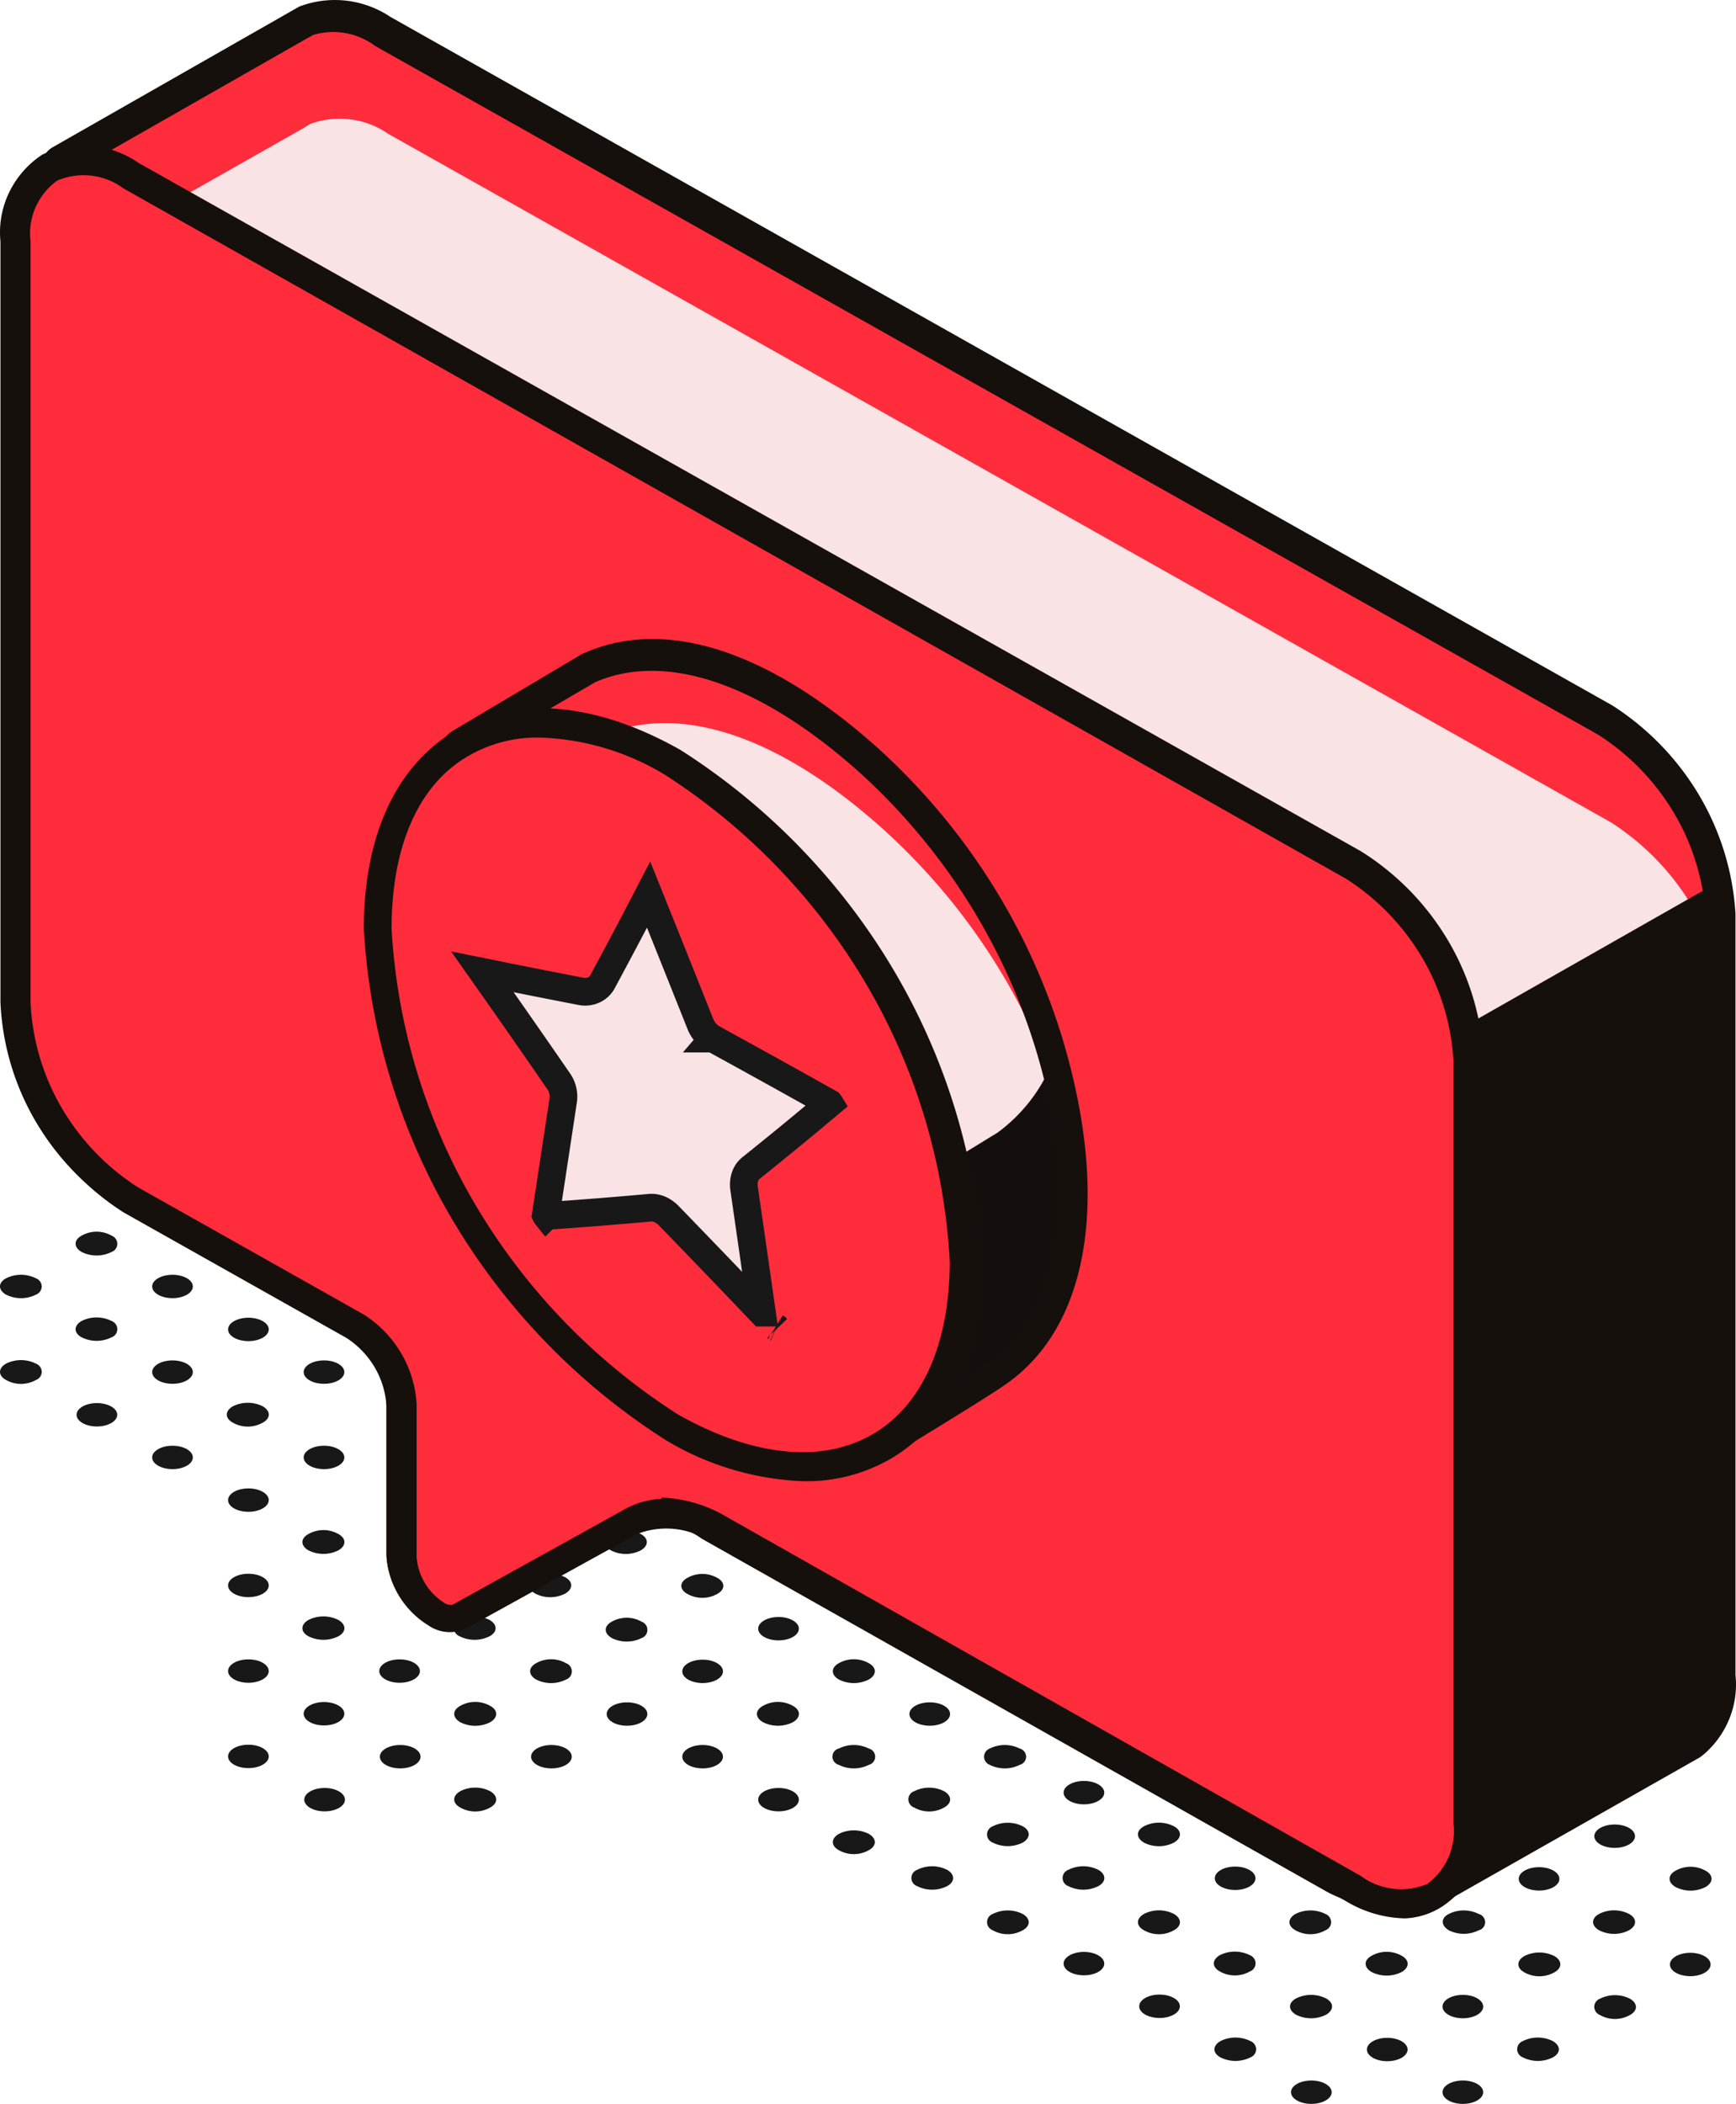
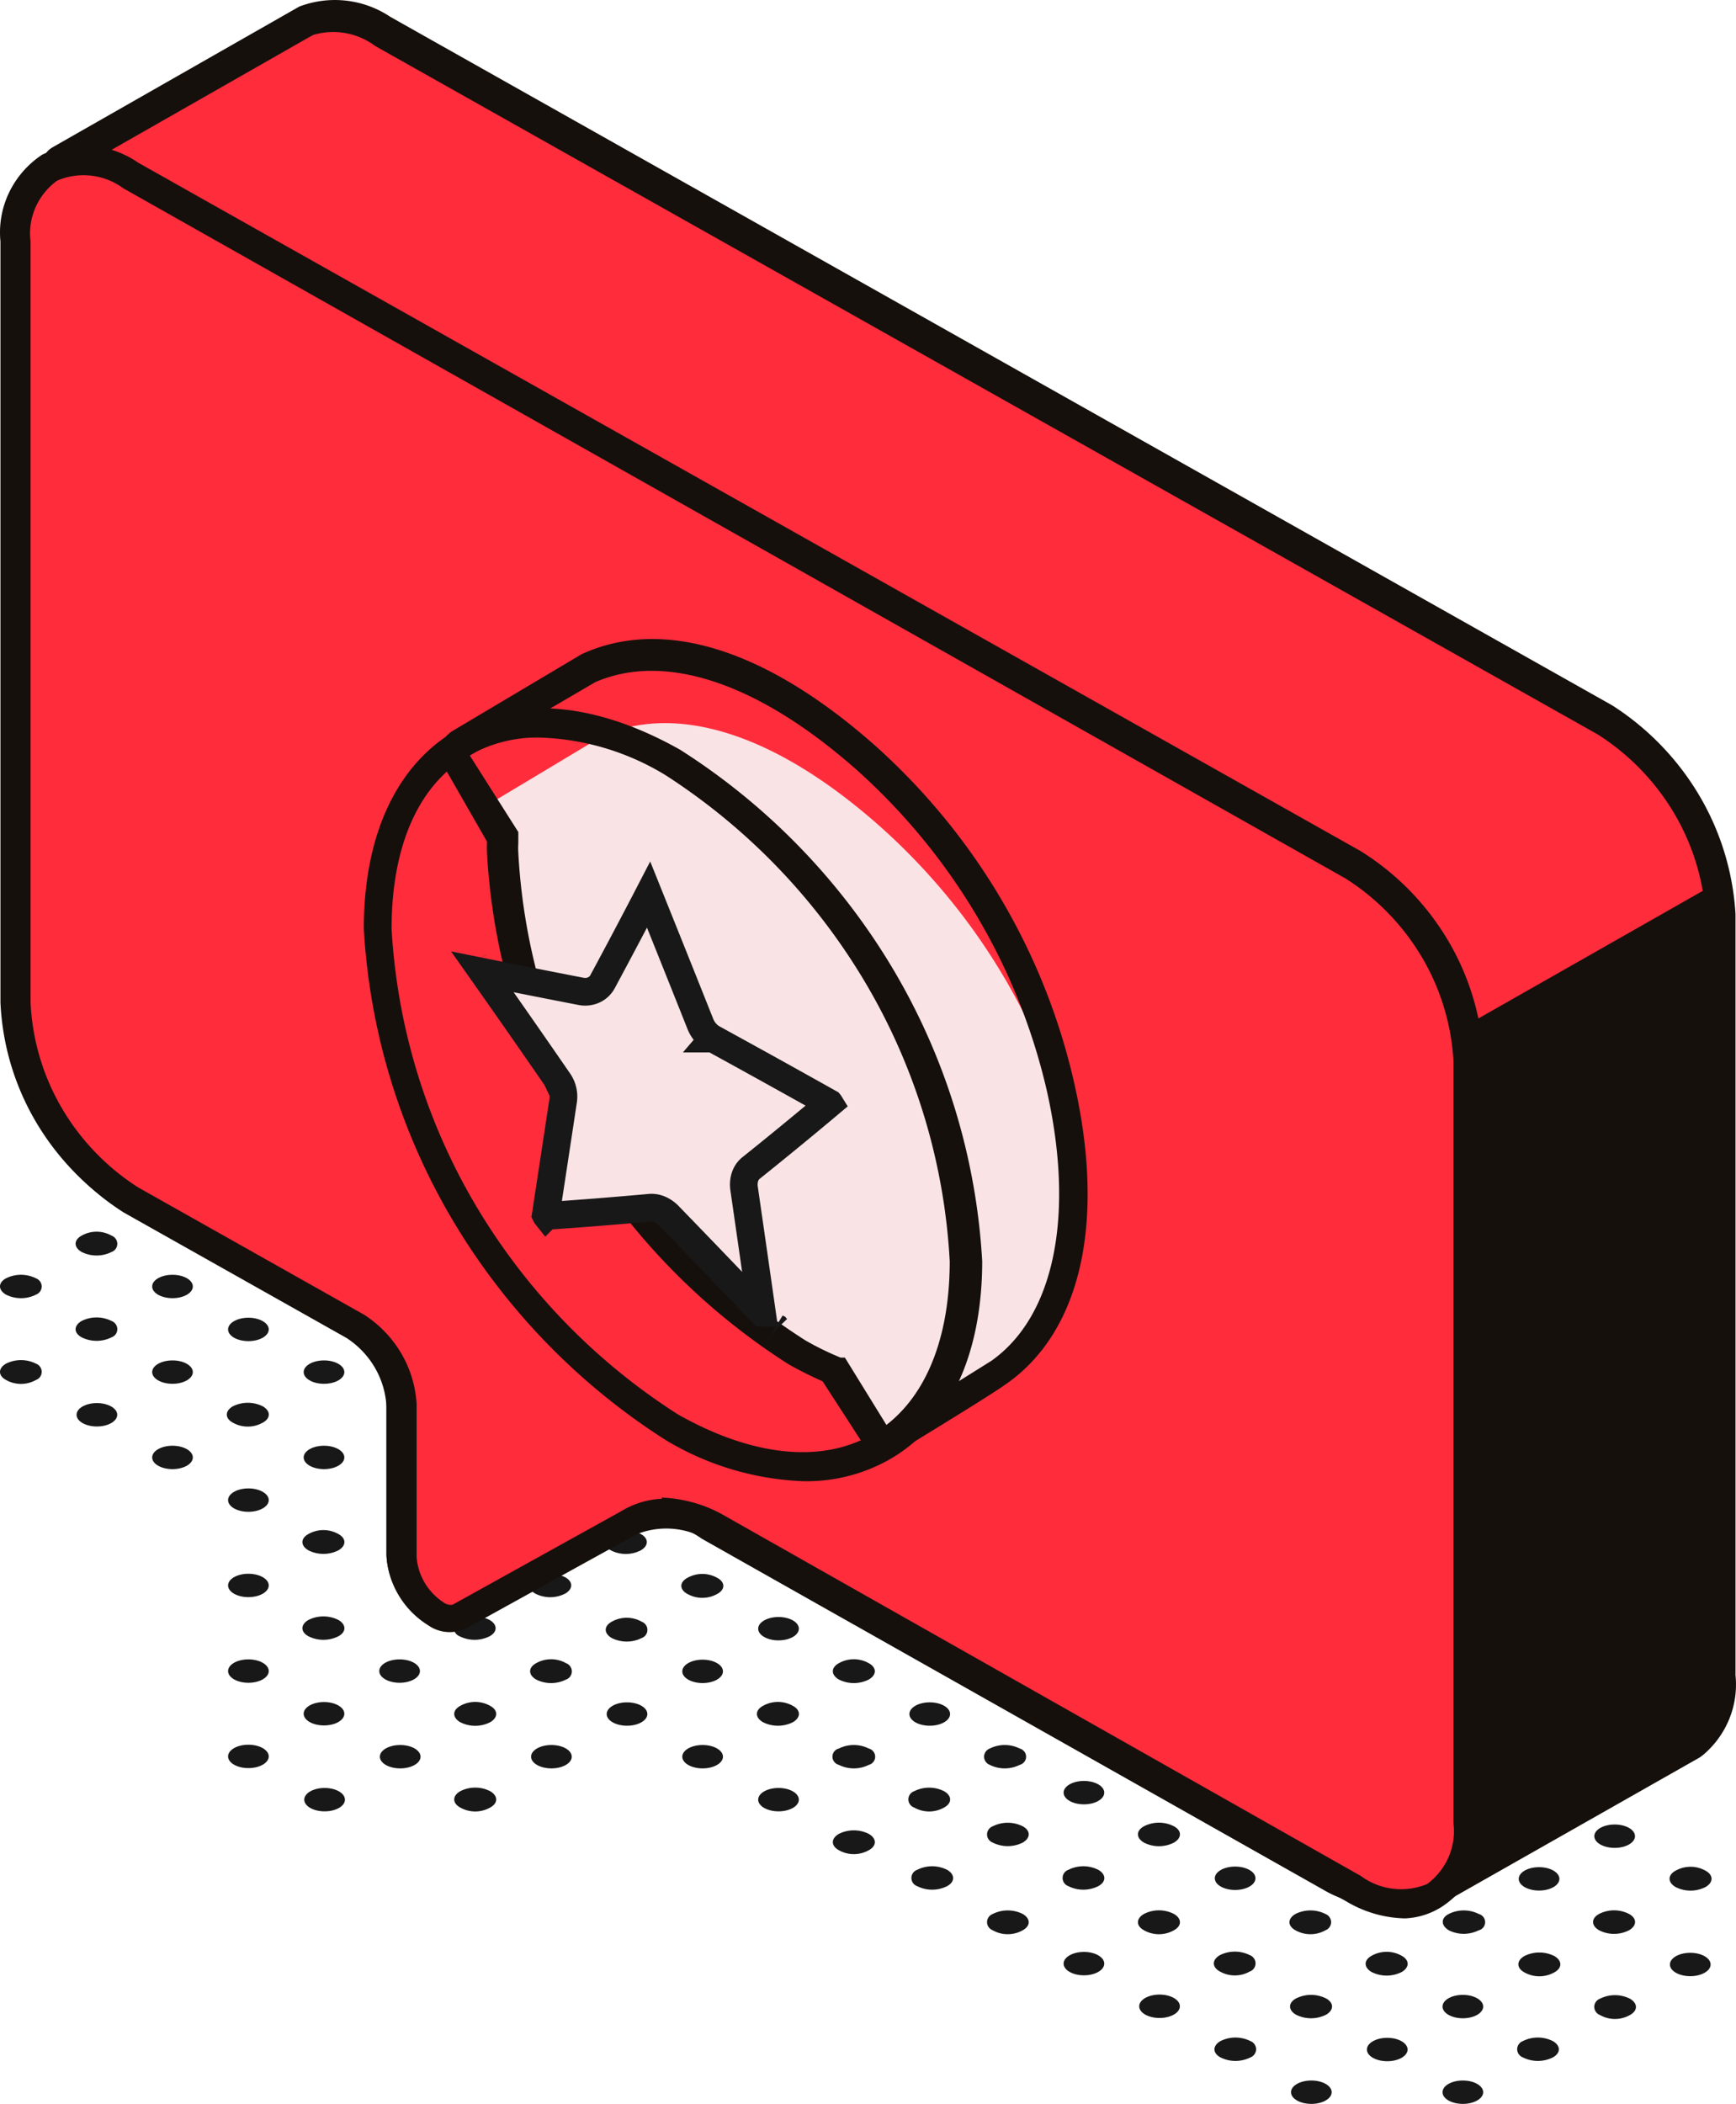
<svg xmlns="http://www.w3.org/2000/svg" fill="none" viewBox="0 0 104 126">
  <path fill="#181818" d="M52.046 109.828c.484.28.484.717 0 .98a1.828 1.828 0 01-1.79 0c-.483-.263-.483-.7 0-.98a2.01 2.01 0 011.79 0zm4.512-2.555c.483.279.483.717 0 .979a1.818 1.818 0 01-1.79 0 .518.518 0 010-.979 1.997 1.997 0 011.79 0zm4.529-2.556c.11.029.207.093.277.182a.498.498 0 010 .617.523.523 0 01-.277.181 2.01 2.01 0 01-1.79 0 .531.531 0 01-.344-.49.531.531 0 01.344-.49 2.009 2.009 0 011.79 0zM46.64 108.48c.672 0 1.217-.314 1.217-.7 0-.387-.545-.7-1.217-.7s-1.218.313-1.218.7c0 .386.546.7 1.218.7zm5.406-3.763c.11.029.208.093.277.182a.498.498 0 010 .617.522.522 0 01-.277.181 2.01 2.01 0 01-1.79 0 .522.522 0 01-.277-.181.501.501 0 01.277-.799 2.01 2.01 0 011.79 0zm3.652-1.365c.673 0 1.218-.314 1.218-.7 0-.387-.545-.7-1.218-.7-.672 0-1.217.313-1.217.7 0 .386.545.7 1.217.7zm-13.605 2.555c.672 0 1.217-.314 1.217-.7 0-.387-.545-.7-1.217-.7-.673 0-1.218.313-1.218.7 0 .386.545.7 1.218.7zm5.407-3.745c.482.262.482.7 0 .979a1.997 1.997 0 01-1.791 0c-.484-.279-.484-.717 0-.979a1.818 1.818 0 011.79 0zm4.546-2.556c.484.263.484.7 0 .98a1.997 1.997 0 01-1.79 0c-.483-.28-.483-.717 0-.98a1.823 1.823 0 011.79 0zm-22.682 7.667c.483.28.483.717 0 .979a1.818 1.818 0 01-1.79 0c-.483-.262-.483-.699 0-.979a1.97 1.97 0 011.79 0zm3.67-1.366c.672 0 1.218-.314 1.218-.7 0-.387-.546-.7-1.218-.7-.672 0-1.217.313-1.217.7 0 .386.545.7 1.217.7zm4.529-2.555c.673 0 1.218-.314 1.218-.7 0-.387-.545-.7-1.218-.7-.672 0-1.217.313-1.217.7 0 .386.545.7 1.217.7zm4.53-2.556c.672 0 1.217-.313 1.217-.7 0-.386-.545-.7-1.217-.7-.673 0-1.218.314-1.218.7 0 .387.545.7 1.218.7zm4.547-2.556c.672 0 1.217-.313 1.217-.7 0-.386-.545-.699-1.217-.699s-1.218.313-1.218.7c0 .386.546.7 1.218.7zm-27.194 10.24c.673 0 1.218-.314 1.218-.7 0-.387-.545-.7-1.218-.7-.672 0-1.217.313-1.217.7 0 .386.545.7 1.217.7zm4.53-2.573c.672 0 1.217-.314 1.217-.7 0-.387-.545-.7-1.218-.7-.672 0-1.217.313-1.217.7 0 .386.545.7 1.218.7zm5.388-3.745c.483.262.483.7 0 .98a1.97 1.97 0 01-1.79 0c-.483-.28-.483-.718 0-.98a1.819 1.819 0 011.79 0zm4.547-2.556a.535.535 0 01.25.193.516.516 0 01-.25.787 1.997 1.997 0 01-1.79 0c-.483-.28-.483-.717 0-.98a1.823 1.823 0 011.79 0zm4.529-2.485a.535.535 0 01.25.193.517.517 0 01-.25.787 2.006 2.006 0 01-1.79 0c-.483-.28-.483-.717 0-.98a1.823 1.823 0 011.79 0zm4.53-2.625c.483.262.483.7 0 .962a1.822 1.822 0 01-1.79 0c-.484-.263-.484-.7 0-.962a1.823 1.823 0 011.79 0zM14.881 105.89c.673 0 1.218-.314 1.218-.7 0-.387-.545-.7-1.218-.7-.672 0-1.217.313-1.217.7 0 .386.545.7 1.217.7zm4.529-2.556c.673 0 1.218-.313 1.218-.7 0-.386-.545-.7-1.217-.7-.673 0-1.218.314-1.218.7 0 .387.545.7 1.218.7zm4.53-2.555c.672 0 1.217-.314 1.217-.7 0-.387-.545-.7-1.217-.7-.673 0-1.218.313-1.218.7 0 .386.545.7 1.218.7zm5.388-3.763c.484.28.484.718 0 .98a2.007 2.007 0 01-1.79 0 .535.535 0 01-.25-.193.516.516 0 010-.594.535.535 0 01.25-.193 2.007 2.007 0 011.79 0zm4.53-2.556c.483.263.483.7 0 .98a1.97 1.97 0 01-1.79 0c-.484-.28-.484-.717 0-.98a1.969 1.969 0 011.79 0zm4.529-2.59c.483.263.483.7 0 .98a1.97 1.97 0 01-1.79 0c-.484-.28-.484-.717 0-.98a1.822 1.822 0 011.79 0zm-23.506 8.909c.673 0 1.218-.314 1.218-.7 0-.387-.545-.7-1.218-.7-.672 0-1.217.313-1.217.7 0 .386.545.7 1.217.7zm5.389-3.763c.483.28.483.718 0 .98a2.007 2.007 0 01-1.79 0c-.484-.262-.484-.7 0-.98a2.007 2.007 0 011.79 0zm-5.389-1.366c.673 0 1.218-.313 1.218-.7 0-.386-.545-.699-1.218-.699-.672 0-1.217.313-1.217.7 0 .386.545.7 1.217.7zm5.389-3.78c.483.263.483.7 0 .98a2.006 2.006 0 01-1.79 0c-.484-.28-.484-.717 0-.98a1.822 1.822 0 011.79 0zm-5.389-1.33c.673 0 1.218-.313 1.218-.7 0-.386-.545-.7-1.218-.7-.672 0-1.217.314-1.217.7 0 .387.545.7 1.217.7zm4.529-2.556c.673 0 1.218-.313 1.218-.7 0-.386-.545-.7-1.217-.7-.673 0-1.218.314-1.218.7 0 .387.545.7 1.218.7zm-9.076 0c.672 0 1.217-.313 1.217-.7 0-.386-.545-.7-1.217-.7s-1.217.314-1.217.7c0 .387.545.7 1.217.7zm5.406-3.762c.484.28.484.717 0 .98a1.822 1.822 0 01-1.79 0c-.483-.263-.483-.7 0-.98a2.007 2.007 0 011.79 0zm3.67-1.348c.673 0 1.218-.314 1.218-.7 0-.387-.545-.7-1.217-.7-.673 0-1.218.313-1.218.7 0 .386.545.7 1.218.7zM5.805 85.43c.672 0 1.217-.314 1.217-.7 0-.387-.545-.7-1.217-.7s-1.217.313-1.217.7c0 .386.545.7 1.217.7zm4.529-2.556c.672 0 1.217-.314 1.217-.7 0-.387-.545-.7-1.217-.7s-1.217.313-1.217.7c0 .386.545.7 1.217.7zm4.547-2.556c.673 0 1.218-.313 1.218-.7 0-.386-.545-.7-1.218-.7-.672 0-1.217.314-1.217.7 0 .387.545.7 1.217.7zM2.153 81.666a.535.535 0 01.25.193.517.517 0 01-.25.787 1.823 1.823 0 01-1.79 0c-.484-.262-.484-.7 0-.98a2.006 2.006 0 011.79 0zm4.529-2.555a.536.536 0 01.25.193.517.517 0 01-.25.787 2.007 2.007 0 01-1.79 0c-.484-.263-.484-.7 0-.98a2.006 2.006 0 011.79 0zm3.652-1.365c.672 0 1.217-.314 1.217-.7 0-.387-.545-.7-1.217-.7s-1.217.313-1.217.7c0 .386.545.7 1.217.7zm-8.181-1.19a.535.535 0 01.25.193.516.516 0 010 .594.536.536 0 01-.25.193 2.006 2.006 0 01-1.79 0c-.484-.28-.484-.718 0-.98a2.006 2.006 0 011.79 0zM6.682 74a.536.536 0 01.25.193.517.517 0 01-.25.787 2.007 2.007 0 01-1.79 0c-.484-.28-.484-.717 0-.98a1.822 1.822 0 011.79 0zm80.954 52c.672 0 1.217-.314 1.217-.7 0-.387-.545-.7-1.217-.7s-1.217.313-1.217.7c0 .386.545.7 1.217.7zm5.389-3.763c.483.28.483.718 0 .98a2.01 2.01 0 01-1.79 0 .532.532 0 01-.345-.49.532.532 0 01.344-.49 2.01 2.01 0 011.79 0zM78.56 126c.672 0 1.217-.314 1.217-.7 0-.387-.545-.7-1.217-.7-.673 0-1.218.313-1.218.7 0 .386.545.7 1.218.7zm4.547-2.556c.672 0 1.217-.313 1.217-.7 0-.386-.545-.7-1.217-.7-.673 0-1.218.314-1.218.7 0 .387.545.7 1.218.7zm4.529-2.572c.672 0 1.217-.314 1.217-.7 0-.387-.545-.7-1.217-.7s-1.217.313-1.217.7c0 .386.545.7 1.217.7zm-12.729 1.365a.532.532 0 01.345.49.532.532 0 01-.344.49 2.01 2.01 0 01-1.79 0c-.484-.262-.484-.7 0-.98a2.01 2.01 0 011.79 0zm4.53-2.555c.483.262.483.7 0 .98a2.01 2.01 0 01-1.79 0c-.484-.28-.484-.718 0-.98a2.01 2.01 0 011.79 0zm4.529-2.556c.483.263.483.7 0 .98a2.01 2.01 0 01-1.79 0c-.484-.28-.484-.717 0-.98a1.828 1.828 0 011.79 0zm-14.501 3.728c.673 0 1.218-.313 1.218-.7 0-.386-.545-.7-1.218-.7-.672 0-1.217.314-1.217.7 0 .387.545.7 1.217.7zm5.407-3.763a.544.544 0 01.25.193.517.517 0 01-.25.787 1.818 1.818 0 01-1.79 0c-.484-.262-.484-.7 0-.98a2.01 2.01 0 011.79 0zm4.528-2.467a.532.532 0 01.345.49c0 .106-.033.21-.094.297a.538.538 0 01-.25.193 1.828 1.828 0 01-1.79 0c-.484-.263-.484-.7 0-.98a2.01 2.01 0 011.79 0zm-14.464 3.675c.672 0 1.217-.313 1.217-.7 0-.386-.545-.7-1.217-.7s-1.217.314-1.217.7c0 .387.545.7 1.217.7zm5.389-3.676c.483.28.483.718 0 .98a1.818 1.818 0 01-1.79 0c-.484-.262-.484-.7 0-.98a1.97 1.97 0 011.79 0zm3.67-1.435c.672 0 1.217-.313 1.217-.7 0-.386-.545-.7-1.217-.7-.673 0-1.218.314-1.218.7 0 .387.545.7 1.218.7zm-12.729 1.436c.483.28.483.717 0 .98a1.828 1.828 0 01-1.79 0 .538.538 0 01-.25-.193.516.516 0 010-.594.532.532 0 01.25-.193 2.01 2.01 0 011.79 0zm4.529-2.643c.484.28.484.717 0 .979a1.997 1.997 0 01-1.79 0 .519.519 0 010-.979 1.997 1.997 0 011.79 0zm4.53-2.608c.483.262.483.7 0 .98a1.97 1.97 0 01-1.79 0c-.484-.28-.484-.718 0-.98a1.97 1.97 0 011.79 0zm-13.588 2.608c.483.28.483.717 0 .979a1.997 1.997 0 01-1.79 0 .519.519 0 010-.979 1.997 1.997 0 011.79 0zm4.529-2.608c.483.262.483.7 0 .98a2.01 2.01 0 01-1.79 0 .538.538 0 01-.25-.193.516.516 0 010-.594.532.532 0 01.25-.193 2.01 2.01 0 011.79 0zm3.67-1.313c.672 0 1.217-.314 1.217-.7 0-.387-.545-.7-1.217-.7s-1.217.313-1.217.7c0 .386.545.7 1.217.7zm-8.343-10.012a2.007 2.007 0 01-1.79 0c-.483-.262-.483-.7 0-.98.484-.28 2.274.7 1.79.98zm-4.547-2.555a2.006 2.006 0 01-1.79 0c-.483-.28-.483-.717 0-.98.484-.262 2.292.7 1.79.98zm-4.511-2.555a2.007 2.007 0 01-1.79 0c-.483-.28-.483-.718 0-.98.483-.263 2.256.7 1.79.98zm-4.565-2.591a2.007 2.007 0 01-1.79 0c-.484-.262-.484-.7 0-.98.483-.28 2.255.753 1.79.98zm52.883 29.352a2.009 2.009 0 011.79 0c.484.28.484.718 0 .98a1.818 1.818 0 01-1.79 0 .532.532 0 01-.344-.49.52.52 0 01.094-.297.538.538 0 01.25-.193zm5.407-1.348c.672 0 1.217-.313 1.217-.699 0-.387-.545-.7-1.217-.7-.673 0-1.218.313-1.218.7 0 .386.545.699 1.218.699zm-9.936-1.207a2.01 2.01 0 011.79 0c.483.28.483.717 0 .98a1.828 1.828 0 01-1.79 0c-.483-.263-.483-.7 0-.98zm6.266-2.521c.483.263.483.7 0 .98a1.97 1.97 0 01-1.79 0c-.484-.28-.484-.717 0-.98a1.97 1.97 0 011.79 0zm4.583-2.59c.483.263.483.7 0 .98a1.974 1.974 0 01-1.791 0c-.483-.28-.483-.717 0-.98a1.832 1.832 0 011.791 0zm-15.378 2.591a2.01 2.01 0 011.79 0c.11.029.207.093.277.181a.5.5 0 01-.277.799 2.01 2.01 0 01-1.79 0c-.484-.298-.484-.735 0-.98zm5.406-1.401c.673 0 1.218-.313 1.218-.7 0-.386-.545-.7-1.218-.7-.672 0-1.217.314-1.217.7 0 .387.545.7 1.217.7zm4.529-2.555c.673 0 1.218-.314 1.218-.7 0-.387-.545-.7-1.218-.7-.672 0-1.217.313-1.217.7 0 .386.545.7 1.217.7zm-12.764 2.31a1.818 1.818 0 01-1.79 0c-.484-.262-.484-.7 0-.962.483-.263 2.255.7 1.79.962zm4.529-3.605c.484.28.484.717 0 .98a1.828 1.828 0 01-1.79 0c-.43-.193 1.307-1.173 1.79-.98zm-9.058 1.05a1.828 1.828 0 01-1.79 0c-.484-.263-.484-.7 0-.98.483-.28 2.255.717 1.79.98zm-4.547-2.556a1.818 1.818 0 01-1.79 0 .52.52 0 010-.98c.536-.262 2.22.735 1.79.98zm-4.53-2.555a2.01 2.01 0 01-1.79 0 .532.532 0 01-.344-.49.532.532 0 01.344-.49c.537-.21 2.274.7 1.79.98z" />
  <path fill="#FF2C3C" d="M94.224 44.28L22.436 3.762a4.973 4.973 0 00-4.53-.56 3.44 3.44 0 00-.483.28L3.495 11.358a.425.425 0 00-.221.368.413.413 0 00.221.367l6.929 2.958 5.227 7.001V52.21c.1 2.33.768 4.604 1.948 6.632a14.791 14.791 0 004.837 5.024l13.266 7.492a5.814 5.814 0 011.868 1.933c.46.777.728 1.65.781 2.547v8.944c0 2.03 2.148 4.27 3.42 3.5l9.917-5.495a5.48 5.48 0 015.371.525l7.053 3.973 19.478 26.253 15.79-8.961.125-.105a4.651 4.651 0 001.251-1.807 4.572 4.572 0 00.271-2.166v-44.72a14.455 14.455 0 00-1.997-6.543 14.847 14.847 0 00-4.806-4.956z" />
  <path fill="#F9E3E4" d="M94.26 49.532L22.472 9.014a4.992 4.992 0 00-4.53-.578l-.483.28-9.291 5.251 2.327.998 5.21 7v30.158c.123 2.3.8 4.538 1.976 6.533a14.759 14.759 0 004.79 4.948l13.266 7.491a5.815 5.815 0 011.87 1.933c.46.778.727 1.65.78 2.548v8.944c0 2.03 2.148 4.27 3.42 3.5l9.917-5.496a5.48 5.48 0 015.37.525l7.054 3.973 19.478 26.254 15.79-8.961.125-.105a4.657 4.657 0 001.251-1.807 4.572 4.572 0 00.271-2.166V61.014a14.418 14.418 0 00-1.996-6.537 14.796 14.796 0 00-4.807-4.945z" />
  <path fill="#15100C" d="M85.273 63.866c-2.864 1.12-22.88 4.674-48.802 8.174a5.792 5.792 0 011.88 3.92v8.91c0 2.03 2.148 4.27 3.42 3.5l9.917-5.478a5.48 5.48 0 015.37.525l7.054 3.973 19.478 26.253 15.79-8.961.125-.105a4.694 4.694 0 001.247-1.809c.264-.69.358-1.431.275-2.164V55.938a9.222 9.222 0 000-.998l-15.754 8.926z" />
  <path fill="#15100C" d="M83.411 114.08L63.72 87.617l-6.982-3.938a5.043 5.043 0 00-4.852-.525l-9.917 5.495a1.826 1.826 0 01-1.79-.14 4.895 4.895 0 01-1.588-1.645 4.768 4.768 0 01-.65-2.17V75.75a5.167 5.167 0 00-.71-2.329 5.304 5.304 0 00-1.707-1.767l-13.266-7.49a15.289 15.289 0 01-4.941-5.118 14.892 14.892 0 01-2.04-6.75V22.28l-5.05-6.79-6.82-2.924a.857.857 0 01-.381-.289.828.828 0 01.292-1.233L17.244 3.08c.162-.117.336-.217.52-.298a5.485 5.485 0 014.959.595L94.51 43.896a15.324 15.324 0 014.941 5.127 14.917 14.917 0 012.04 6.757v44.666a4.984 4.984 0 01-.354 2.383 5.107 5.107 0 01-1.436 1.958l-.107.087-16.184 9.206zM53.64 81.823c1.267.05 2.5.418 3.58 1.068l7.161 4.113 19.28 25.869 15.504-8.752a4.25 4.25 0 001.113-1.655 4.187 4.187 0 00.23-1.968V55.78a13.914 13.914 0 00-1.885-6.35 14.278 14.278 0 00-4.632-4.817L22.203 4.095a4.516 4.516 0 00-4.082-.56 3.368 3.368 0 00-.429.245L3.71 11.814l7.036 2.94v.105l5.37 7.124v30.314a13.91 13.91 0 001.906 6.3 14.28 14.28 0 004.611 4.779l13.301 7.49a6.276 6.276 0 012.04 2.104 6.11 6.11 0 01.843 2.78v8.944c.035.608.216 1.2.526 1.73.311.528.744.979 1.264 1.315a1.034 1.034 0 00.93.123l9.919-5.496a4.428 4.428 0 012.184-.543z" />
  <path fill="#FF2C3C" d="M7.649 12.234l71.77 40.518A14.76 14.76 0 0184.21 57.7a14.376 14.376 0 011.976 6.534V108.9c0 4.236-3.026 5.969-6.767 3.851L42.218 91.748a5.48 5.48 0 00-5.37-.525l-9.865 5.496c-1.27.7-3.437-1.54-3.437-3.501v-8.944a5.647 5.647 0 00-.767-2.556 5.795 5.795 0 00-1.865-1.942L7.65 72.286a14.759 14.759 0 01-4.791-4.949 14.375 14.375 0 01-1.976-6.534V16.085c0-4.236 3.025-5.969 6.767-3.85z" />
  <path fill="#15100C" d="M82.48 114.116a6.842 6.842 0 01-3.24-.963L42.039 92.15a4.987 4.987 0 00-4.87-.525l-9.971 5.496a1.827 1.827 0 01-1.79-.14 4.879 4.879 0 01-1.6-1.641 4.75 4.75 0 01-.656-2.174v-8.944a5.164 5.164 0 00-.702-2.326 5.301 5.301 0 00-1.697-1.77L7.416 72.618a15.29 15.29 0 01-4.955-5.123 14.891 14.891 0 01-2.045-6.761v-44.65a5.01 5.01 0 01.45-2.659 5.14 5.14 0 011.77-2.066 5.296 5.296 0 015.245.455l71.77 40.518a15.324 15.324 0 014.952 5.125 14.927 14.927 0 012.048 6.76v44.666a5.011 5.011 0 01-.454 2.65c-.39.827-1 1.538-1.766 2.058a4.095 4.095 0 01-1.95.525zm-43.646-23.82a7.406 7.406 0 013.58 1.067l37.202 21.003a3.758 3.758 0 004.355.437 3.633 3.633 0 001.519-1.693 3.532 3.532 0 00.195-2.245v-44.63a13.963 13.963 0 00-1.915-6.31 14.333 14.333 0 00-4.62-4.787L7.416 12.619a4.44 4.44 0 00-4.314-.455 4.292 4.292 0 00-1.436 1.725 4.185 4.185 0 00-.355 2.196V60.75c.124 2.22.78 4.382 1.915 6.31a14.333 14.333 0 004.62 4.787l13.265 7.49a6.187 6.187 0 012.04 2.102c.498.85.781 1.803.825 2.782v8.944c.035.606.216 1.196.526 1.722.311.525.744.973 1.264 1.306a.961.961 0 00.949.122l9.917-5.496a4.504 4.504 0 012.202-.525z" />
  <path fill="#FF2C3C" d="M66.672 60.996a5.984 5.984 0 00-.713-2.737 6.135 6.135 0 00-1.9-2.128l-39.08-22.019a1.656 1.656 0 00-1.791 0l-5.228 3.063v.088l4.494 5.846v18.85c.014.955.258 1.893.712 2.738a6.118 6.118 0 001.902 2.128l27.605 15.577 7.25 9.451a.62.62 0 00.806.14l5.37-3.15a2.427 2.427 0 00.681-1.873l-.108-25.974z" />
  <path fill="#F9E3E4" d="M22.472 45.174v17.625c.121.79.406 1.55.837 2.23a5.94 5.94 0 001.67 1.725l27.604 15.577 7.25 9.434a.621.621 0 00.806.158l5.371-3.15a2.463 2.463 0 00.68-1.873V62.239a5.939 5.939 0 00-.846-2.224 6.08 6.08 0 00-1.66-1.732l-39.116-22.07a1.656 1.656 0 00-1.79 0l-4.226 2.467 3.366 4.393v2.013l.054.088z" />
  <path fill="#140F0C" d="M61.338 63.726a.62.62 0 01-.806-.157l-38.114-4.34v2.502c.015.95.257 1.884.708 2.726a6.116 6.116 0 001.888 2.122l27.605 15.595 7.269 9.434a.62.62 0 00.806.157l5.37-3.168a2.418 2.418 0 00.662-1.872V60.576l-5.388 3.15z" />
  <path fill="#15100C" d="M60.317 92.448a1.069 1.069 0 01-.86-.42l-7.16-9.364L24.78 67.14a6.595 6.595 0 01-2.068-2.292 6.43 6.43 0 01-.778-2.96v-18.71l-4.53-5.897.09-.438.197-.14 5.227-3.063a2.147 2.147 0 012.328 0l39.08 22.07A6.544 6.544 0 0166.401 58a6.38 6.38 0 01.773 2.962v25.886a2.925 2.925 0 01-.824 2.206l-5.37 3.22c-.201.116-.43.176-.663.175zM18.515 37.263l4.315 5.6v19.008a5.56 5.56 0 00.648 2.502 5.72 5.72 0 001.715 1.962L52.94 82.087l7.25 9.433a.163.163 0 00.198 0l5.37-3.15a2.17 2.17 0 00.448-1.488V60.996a5.57 5.57 0 00-.656-2.504 5.708 5.708 0 00-1.725-1.959l-39.08-22.07a1.253 1.253 0 00-1.29-.088l-4.94 2.888z" />
  <path fill="#FF2C3C" d="M58.473 92.063L19.375 70.01a6.168 6.168 0 01-1.887-2.133 6.016 6.016 0 01-.71-2.733V39.258c0-1.873 1.165-2.73 2.597-1.925l39.098 22.07a6.116 6.116 0 011.849 2.133c.438.841.67 1.771.675 2.716V90.12c0 1.89-1.092 2.765-2.524 1.943z" />
-   <path fill="#15100C" d="M59.494 92.833a2.567 2.567 0 01-1.254-.367l-39.098-22.07a6.524 6.524 0 01-2.066-2.29 6.362 6.362 0 01-.763-2.962V39.258a2.647 2.647 0 01.23-1.372c.198-.43.508-.802.898-1.078a2.116 2.116 0 012.166.14L58.706 59a6.524 6.524 0 012.066 2.29 6.36 6.36 0 01.763 2.96v25.87c.047.469-.032.942-.23 1.372a2.72 2.72 0 01-.898 1.078c-.275.166-.59.257-.913.262zm-41.175-55.36a.801.801 0 00-.43.123 1.874 1.874 0 00-.547.749c-.116.29-.155.604-.116.913v25.886c.016.872.237 1.728.647 2.503.41.774.997 1.445 1.716 1.96l39.1 22.071a1.234 1.234 0 001.234.123 1.828 1.828 0 00.663-1.663V64.252a5.622 5.622 0 00-.654-2.499 5.76 5.76 0 00-1.71-1.964L19.125 37.736a1.564 1.564 0 00-.788-.263h-.017z" />
+   <path fill="#15100C" d="M59.494 92.833a2.567 2.567 0 01-1.254-.367l-39.098-22.07a6.524 6.524 0 01-2.066-2.29 6.362 6.362 0 01-.763-2.962V39.258a2.647 2.647 0 01.23-1.372c.198-.43.508-.802.898-1.078a2.116 2.116 0 012.166.14L58.706 59a6.524 6.524 0 012.066 2.29 6.36 6.36 0 01.763 2.96v25.87c.047.469-.032.942-.23 1.372c-.275.166-.59.257-.913.262zm-41.175-55.36a.801.801 0 00-.43.123 1.874 1.874 0 00-.547.749c-.116.29-.155.604-.116.913v25.886c.016.872.237 1.728.647 2.503.41.774.997 1.445 1.716 1.96l39.1 22.071a1.234 1.234 0 001.234.123 1.828 1.828 0 00.663-1.663V64.252a5.622 5.622 0 00-.654-2.499 5.76 5.76 0 00-1.71-1.964L19.125 37.736a1.564 1.564 0 00-.788-.263h-.017z" />
  <path fill="#FF2C3C" d="M37.241 62.589c.352.546.84.993 1.421 1.3.58.307 1.232.462 1.891.45l19.317-3.64a4.527 4.527 0 00-1.594-1.453L19.572 37.438a2.207 2.207 0 00-2.31.122l19.98 25.029z" />
  <path fill="#15100C" d="M40.23 64.882a4.671 4.671 0 01-1.904-.64 4.554 4.554 0 01-1.443-1.373L16.707 37.613l.161-.28a2.627 2.627 0 012.936-.262L58.51 58.912a4.861 4.861 0 011.79 1.663l.287.525-19.926 3.763-.43.018zM18.033 37.7l19.691 24.61c.297.483.714.885 1.21 1.17.498.284 1.06.441 1.637.458l18.582-3.501a4.86 4.86 0 00-1.002-.77L19.339 37.84a1.827 1.827 0 00-1.307-.14z" />
  <path fill="#FF2C3C" d="M96.097 43.232L22.85 1.997a5.025 5.025 0 00-4.686-.573l-.493.275-14.223 8.11a.44.44 0 00-.224.378.427.427 0 00.224.378l7.03 3.023 5.553 7.125v30.674c.127 2.346.817 4.63 2.014 6.668a15.128 15.128 0 004.875 5.061l13.544 7.629a5.9 5.9 0 011.907 1.976c.468.796.738 1.688.787 2.605v9.164c0 2.062 2.203 4.353 3.491 3.62l10.123-5.544a5.595 5.595 0 015.436.526l7.194 4.055 19.87 26.757 16.121-9.163a4.763 4.763 0 001.417-1.891 4.646 4.646 0 00.317-2.324V54.938a14.699 14.699 0 00-2.076-6.679 15.097 15.097 0 00-4.954-5.027z" />
-   <path fill="#F9E3E4" d="M103.127 58.741c-.84-3.888-3.215-7.296-6.608-9.484L23.27 8.022a5.121 5.121 0 00-4.686-.596l-.492.298L9.4 12.65l1.43.596 5.318 7.17v5.865l.281.39v26.756c.84 3.889 3.215 7.297 6.608 9.484l13.544 7.629a5.968 5.968 0 011.9 1.98 5.8 5.8 0 01.794 2.602v4.788c.17.471.266.966.282 1.466v4.192c.632 1.58 2.179 2.886 3.21 2.29l10.122-5.589a5.594 5.594 0 015.436.527l7.194 4.055 19.87 26.757 16.121-9.164a4.736 4.736 0 001.329-1.866 4.64 4.64 0 00.288-2.257v-41.58z" />
  <path fill="#15100C" d="M102.728 52.945l-16.12 9.164-27.79-5.727-7.241-4.055a5.594 5.594 0 00-5.436-.55l-2.343-15.349c-1.313.733-3.492-1.557-3.492-3.62l-12.114 2.475c0-.756-5.717-1.168-12.067-1.443v17.525a14.704 14.704 0 002.07 6.691 15.092 15.092 0 004.96 5.038l13.52 7.628a5.923 5.923 0 011.918 1.974c.472.796.746 1.69.8 2.608v9.163c0 2.062 2.179 4.353 3.49 3.62l10.076-5.521a5.595 5.595 0 015.436.527l7.24 4.054 19.871 26.758 16.121-9.164.141-.114a4.81 4.81 0 001.265-1.848c.269-.704.365-1.46.281-2.207V54.915a10.719 10.719 0 00-.281-2.29s-.188.16-.305.32z" />
  <path fill="#15100C" d="M84.1 113.744l-19.308-26-7.03-3.964a4.785 4.785 0 00-4.546-.527l-10.121 5.59a2.243 2.243 0 01-2.344-.138 5.324 5.324 0 01-1.787-1.817 5.182 5.182 0 01-.72-2.42v-9.164a4.847 4.847 0 00-.703-2.187 4.98 4.98 0 00-1.64-1.639l-13.38-7.582A16.193 16.193 0 0117.31 58.5a15.774 15.774 0 01-2.168-7.112V20.92l-5.015-6.873-6.842-2.91a1.376 1.376 0 01-.554-.455 1.333 1.333 0 01-.243-.667c-.01-.238.046-.474.162-.683.115-.21.286-.385.495-.508L17.367.714l.562-.32a5.982 5.982 0 015.46.618l73.2 41.235a16.196 16.196 0 015.207 5.386 15.775 15.775 0 012.174 7.1v45.587a5.446 5.446 0 01-.367 2.611 5.561 5.561 0 01-1.554 2.154l-.211.16-15.465 8.774a1.769 1.769 0 01-1.19.282 1.75 1.75 0 01-1.083-.557zM54.764 81.123a8.099 8.099 0 013.89 1.145l7.474 4.307 19.401 26.116 15.418-8.751a4.053 4.053 0 001.033-1.564 3.975 3.975 0 00.209-1.85V54.939a13.734 13.734 0 00-1.894-6.232 14.112 14.112 0 00-4.573-4.719L22.475 2.753a4.17 4.17 0 00-1.77-.769 4.215 4.215 0 00-1.932.105l-.375.206L4.9 9.992l6.467 2.772 5.624 7.583v31.04c.12 2.198.768 4.337 1.891 6.243a14.136 14.136 0 004.576 4.73l13.52 7.63a6.757 6.757 0 012.235 2.294 6.58 6.58 0 01.905 3.043v9.163c.04.528.2 1.04.468 1.499.267.46.635.855 1.078 1.159a.733.733 0 00.563.137l10.099-5.612a5.252 5.252 0 012.437-.55z" />
  <path fill="#FF2C3C" d="M7.83 10.52l73.247 41.234a15.014 15.014 0 014.883 5.044 14.623 14.623 0 012.006 6.663v45.587c0 4.307-3.07 6.071-6.889 3.94L43.118 91.729a5.596 5.596 0 00-5.436-.55l-10.123 5.613c-1.288.71-3.49-1.558-3.49-3.62V84.01a5.814 5.814 0 00-.795-2.601 5.967 5.967 0 00-1.9-1.98L7.83 71.799a15.127 15.127 0 01-4.875-5.061A14.737 14.737 0 01.94 60.07V14.46c0-4.33 3.093-6.094 6.889-3.94z" />
  <path fill="#15100C" d="M84.147 114.89a7.141 7.141 0 01-3.515-1.031l-37.96-21.442a4.785 4.785 0 00-4.546-.527l-10.121 5.59a2.244 2.244 0 01-2.344-.138 5.324 5.324 0 01-1.787-1.817 5.182 5.182 0 01-.72-2.421v-9.163a4.893 4.893 0 00-.708-2.184 5.025 5.025 0 00-1.635-1.642L7.268 72.487a15.843 15.843 0 01-5.161-5.376 15.432 15.432 0 01-2.08-7.087V14.46c-.1-1.007.08-2.022.521-2.937A5.65 5.65 0 012.534 9.26a5.783 5.783 0 015.741.481l73.248 41.236a15.806 15.806 0 015.23 5.355 15.39 15.39 0 012.127 7.107v45.587a5.483 5.483 0 01-.52 2.91 5.63 5.63 0 01-1.964 2.245 4.429 4.429 0 01-2.25.71zm-44.52-25.2a8.17 8.17 0 013.89 1.146l38.005 21.511a4.058 4.058 0 003.983.481 4.001 4.001 0 001.28-1.617 3.906 3.906 0 00.29-2.025v-45.61a13.722 13.722 0 00-1.88-6.23 14.089 14.089 0 00-4.563-4.721L7.385 11.275a4.018 4.018 0 00-3.96-.458 3.966 3.966 0 00-1.3 1.611 3.86 3.86 0 00-.294 2.031v45.565a13.742 13.742 0 001.853 6.305 14.108 14.108 0 004.591 4.783l13.544 7.629a6.941 6.941 0 012.215 2.305 6.76 6.76 0 01.924 3.032v9.163c.039.546.205 1.075.485 1.547.28.473.667.876 1.132 1.18a.709.709 0 00.54.137l10.122-5.612a5.096 5.096 0 012.436-.734l-.046-.068z" />
  <path fill="#FF2C3C" d="M63.574 65.156c-1.704-7.527-5.737-14.358-11.552-19.564-6.538-5.865-12.419-7.445-16.73-5.544l-7.71 4.582a.71.71 0 00-.305.424.696.696 0 00.071.515l2.859 4.582v.985a37.5 37.5 0 005.189 16.948A38.5 38.5 0 0047.85 80.917c.75.412 1.476.756 2.203 1.076l2.343 3.849a.82.82 0 00.504.365.83.83 0 00.62-.09l6.374-3.918c3.82-2.634 5.6-8.613 3.679-17.043z" />
-   <path fill="#FF2C3C" d="M64.37 69.004c-1.715-7.522-5.746-14.35-11.551-19.564-6.538-5.841-12.42-7.422-16.73-5.543l-7.71 4.581a.734.734 0 00-.308.437.719.719 0 00.074.526l2.859 4.581v.985a37.455 37.455 0 005.183 16.951 38.455 38.455 0 0012.46 12.83c.708.41 1.444.769 2.203 1.077l2.344 3.849a.784.784 0 00.501.374.812.812 0 00.623-.1l6.374-3.917c3.842-2.657 5.6-8.614 3.679-17.067z" />
  <path fill="#F9E3E4" d="M59.919 82.337c3.397-2.405 5.178-7.4 4.17-14.41-1.869-7.038-5.774-13.401-11.247-18.326-6.537-5.842-12.419-7.422-16.707-5.544l-7.03 4.215 1.243 2.04v2.61l.75 1.237v.985c.005 1.172.09 2.343.257 3.505 2.46 9.163 8.928 18.189 16.567 22.496.75.412 1.476.756 2.202 1.076l2.343 3.85a.82.82 0 00.504.364c.211.052.435.02.621-.09l6.327-4.009z" />
-   <path fill="#140F0C" d="M63.597 65.156c-.117-.596-.304-1.192-.468-1.764a9.779 9.779 0 01-3.374 4.444l-6.397 3.917a.836.836 0 01-1.125-.252L49.89 67.63a20.996 20.996 0 01-2.18-1.054c-8.012-4.582-14.76-14.364-16.916-23.826l-3.116 1.833a.698.698 0 00-.328.417.67.67 0 00.07.522l2.882 4.582v.985a37.5 37.5 0 005.178 16.944A38.498 38.498 0 0047.923 80.87c.712.4 1.447.76 2.202 1.077l2.343 3.848a.783.783 0 00.502.375.813.813 0 00.623-.1l6.397-3.917c3.772-2.589 5.647-8.545 3.608-16.998z" />
  <path fill="#15100C" d="M53.1 87.148a1.789 1.789 0 01-.843-.216 1.74 1.74 0 01-.633-.586l-2.343-3.62a23.686 23.686 0 01-2.015-1.007 39.493 39.493 0 01-12.784-13.19 38.467 38.467 0 01-5.306-17.416 6.73 6.73 0 010-.71l-2.577-4.49a1.447 1.447 0 01-.188-1.191c.05-.2.14-.387.265-.552a1.58 1.58 0 01.462-.41l7.709-4.582c4.99-2.291 11.27-.184 17.784 5.658 5.89 5.35 9.975 12.326 11.716 20 1.898 8.315.422 14.867-4.007 18.005-.632.458-2.202 1.443-6.397 4.01-.25.167-.54.27-.843.297zm-24.955-41.9l2.906 4.582v.665a4.85 4.85 0 000 .595 36.595 36.595 0 005.027 16.605 37.57 37.57 0 0012.172 12.58c.678.39 1.383.734 2.108 1.031h.258l2.53 4.1s5.859-3.665 6.257-3.916c3.773-2.68 4.991-8.729 3.304-16.197-1.696-7.34-5.635-14.004-11.294-19.105-5.952-5.292-11.552-7.148-15.746-5.338l-7.522 4.398z" />
-   <path fill="#FF2C3C" d="M52.646 86.686c6.881-3.884 6.879-16.483-.006-28.142-6.885-11.658-18.044-17.96-24.925-14.076-6.881 3.884-6.879 16.484.006 28.142 6.884 11.658 18.044 17.96 24.925 14.076z" />
  <path fill="#15100C" d="M48.062 88.706a17.218 17.218 0 01-8.201-2.474 39.536 39.536 0 01-12.766-13.197 38.513 38.513 0 01-5.3-17.41c0-5.657 1.992-9.873 5.6-11.934 3.609-2.062 8.365-1.604 13.356 1.214a39.492 39.492 0 0112.79 13.2 38.468 38.468 0 015.3 17.428c0 5.636-1.992 9.874-5.624 11.913a10.068 10.068 0 01-5.155 1.26zM32.316 44.172a8.205 8.205 0 00-4.171 1.053c-3.046 1.696-4.686 5.407-4.686 10.4a36.574 36.574 0 005.035 16.552 37.547 37.547 0 0012.14 12.543c4.429 2.497 8.553 2.932 11.575 1.214 3.023-1.718 4.687-5.43 4.687-10.4a36.592 36.592 0 00-4.97-16.542A37.559 37.559 0 0039.86 46.417a15.338 15.338 0 00-7.545-2.245z" />
  <path fill="#F9E3E4" stroke="#181818" stroke-width="1.657" d="M42.712 62.2h.002a818.601 818.601 0 016.978 3.867.154.154 0 01.013.018 254.499 254.499 0 01-4.674 3.836c-.472.352-.5.92-.456 1.244h0l.001.006c.358 2.477.715 4.957 1.07 7.442a897.56 897.56 0 00-5.586-5.81h0l-.008-.01c-.234-.234-.642-.519-1.16-.46-2.048.185-4.1.347-6.157.488a.329.329 0 01-.039-.062c.35-2.289.7-4.583 1.047-6.883h0l.001-.007a1.61 1.61 0 00-.294-1.139 703.324 703.324 0 00-4.551-6.528c1.978.4 3.956.792 5.932 1.175l.014.002.014.003c.454.071.973-.102 1.24-.591v-.003a364.5 364.5 0 002.758-5.212c1.026 2.552 2.059 5.131 3.096 7.737.14.36.41.694.76.886zm3.81 17.33a.03.03 0 01-.006-.004.04.04 0 01.007.005zm-18.12-22.035l.003.007-.003-.007zm-.544.495h-.003.003zm10.789-4.925l.003.003-.003-.003z" />
</svg>